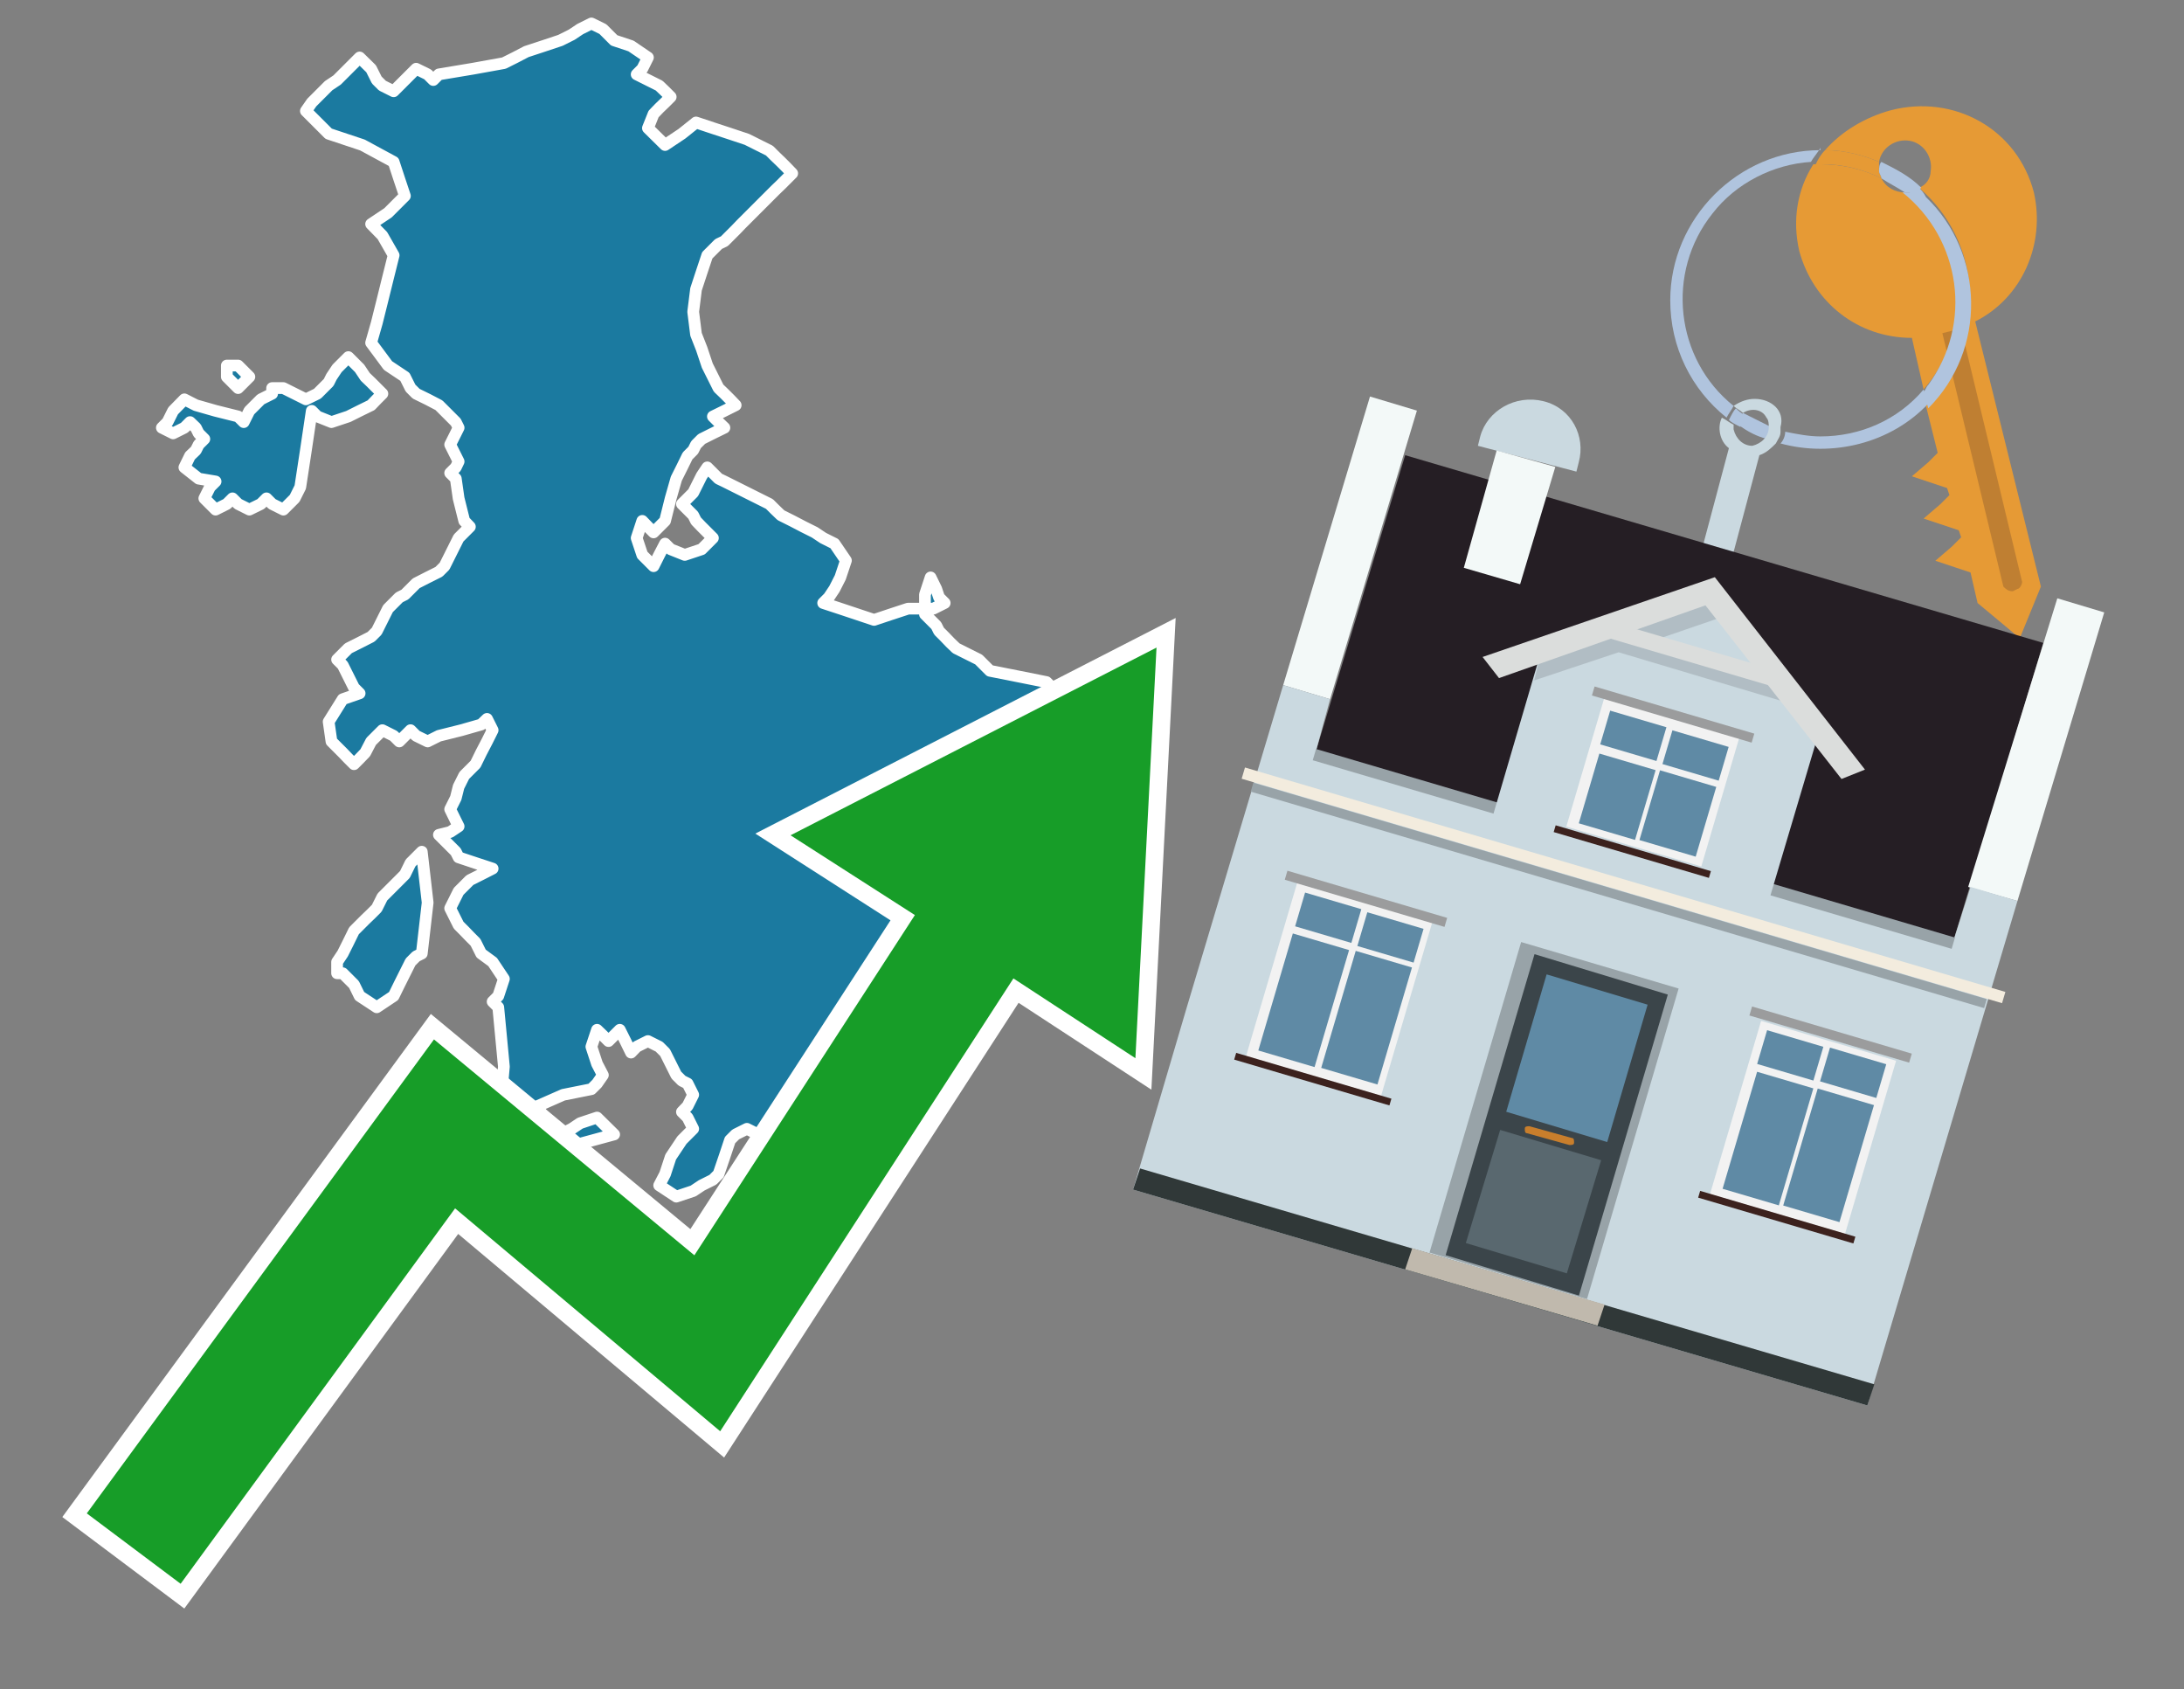
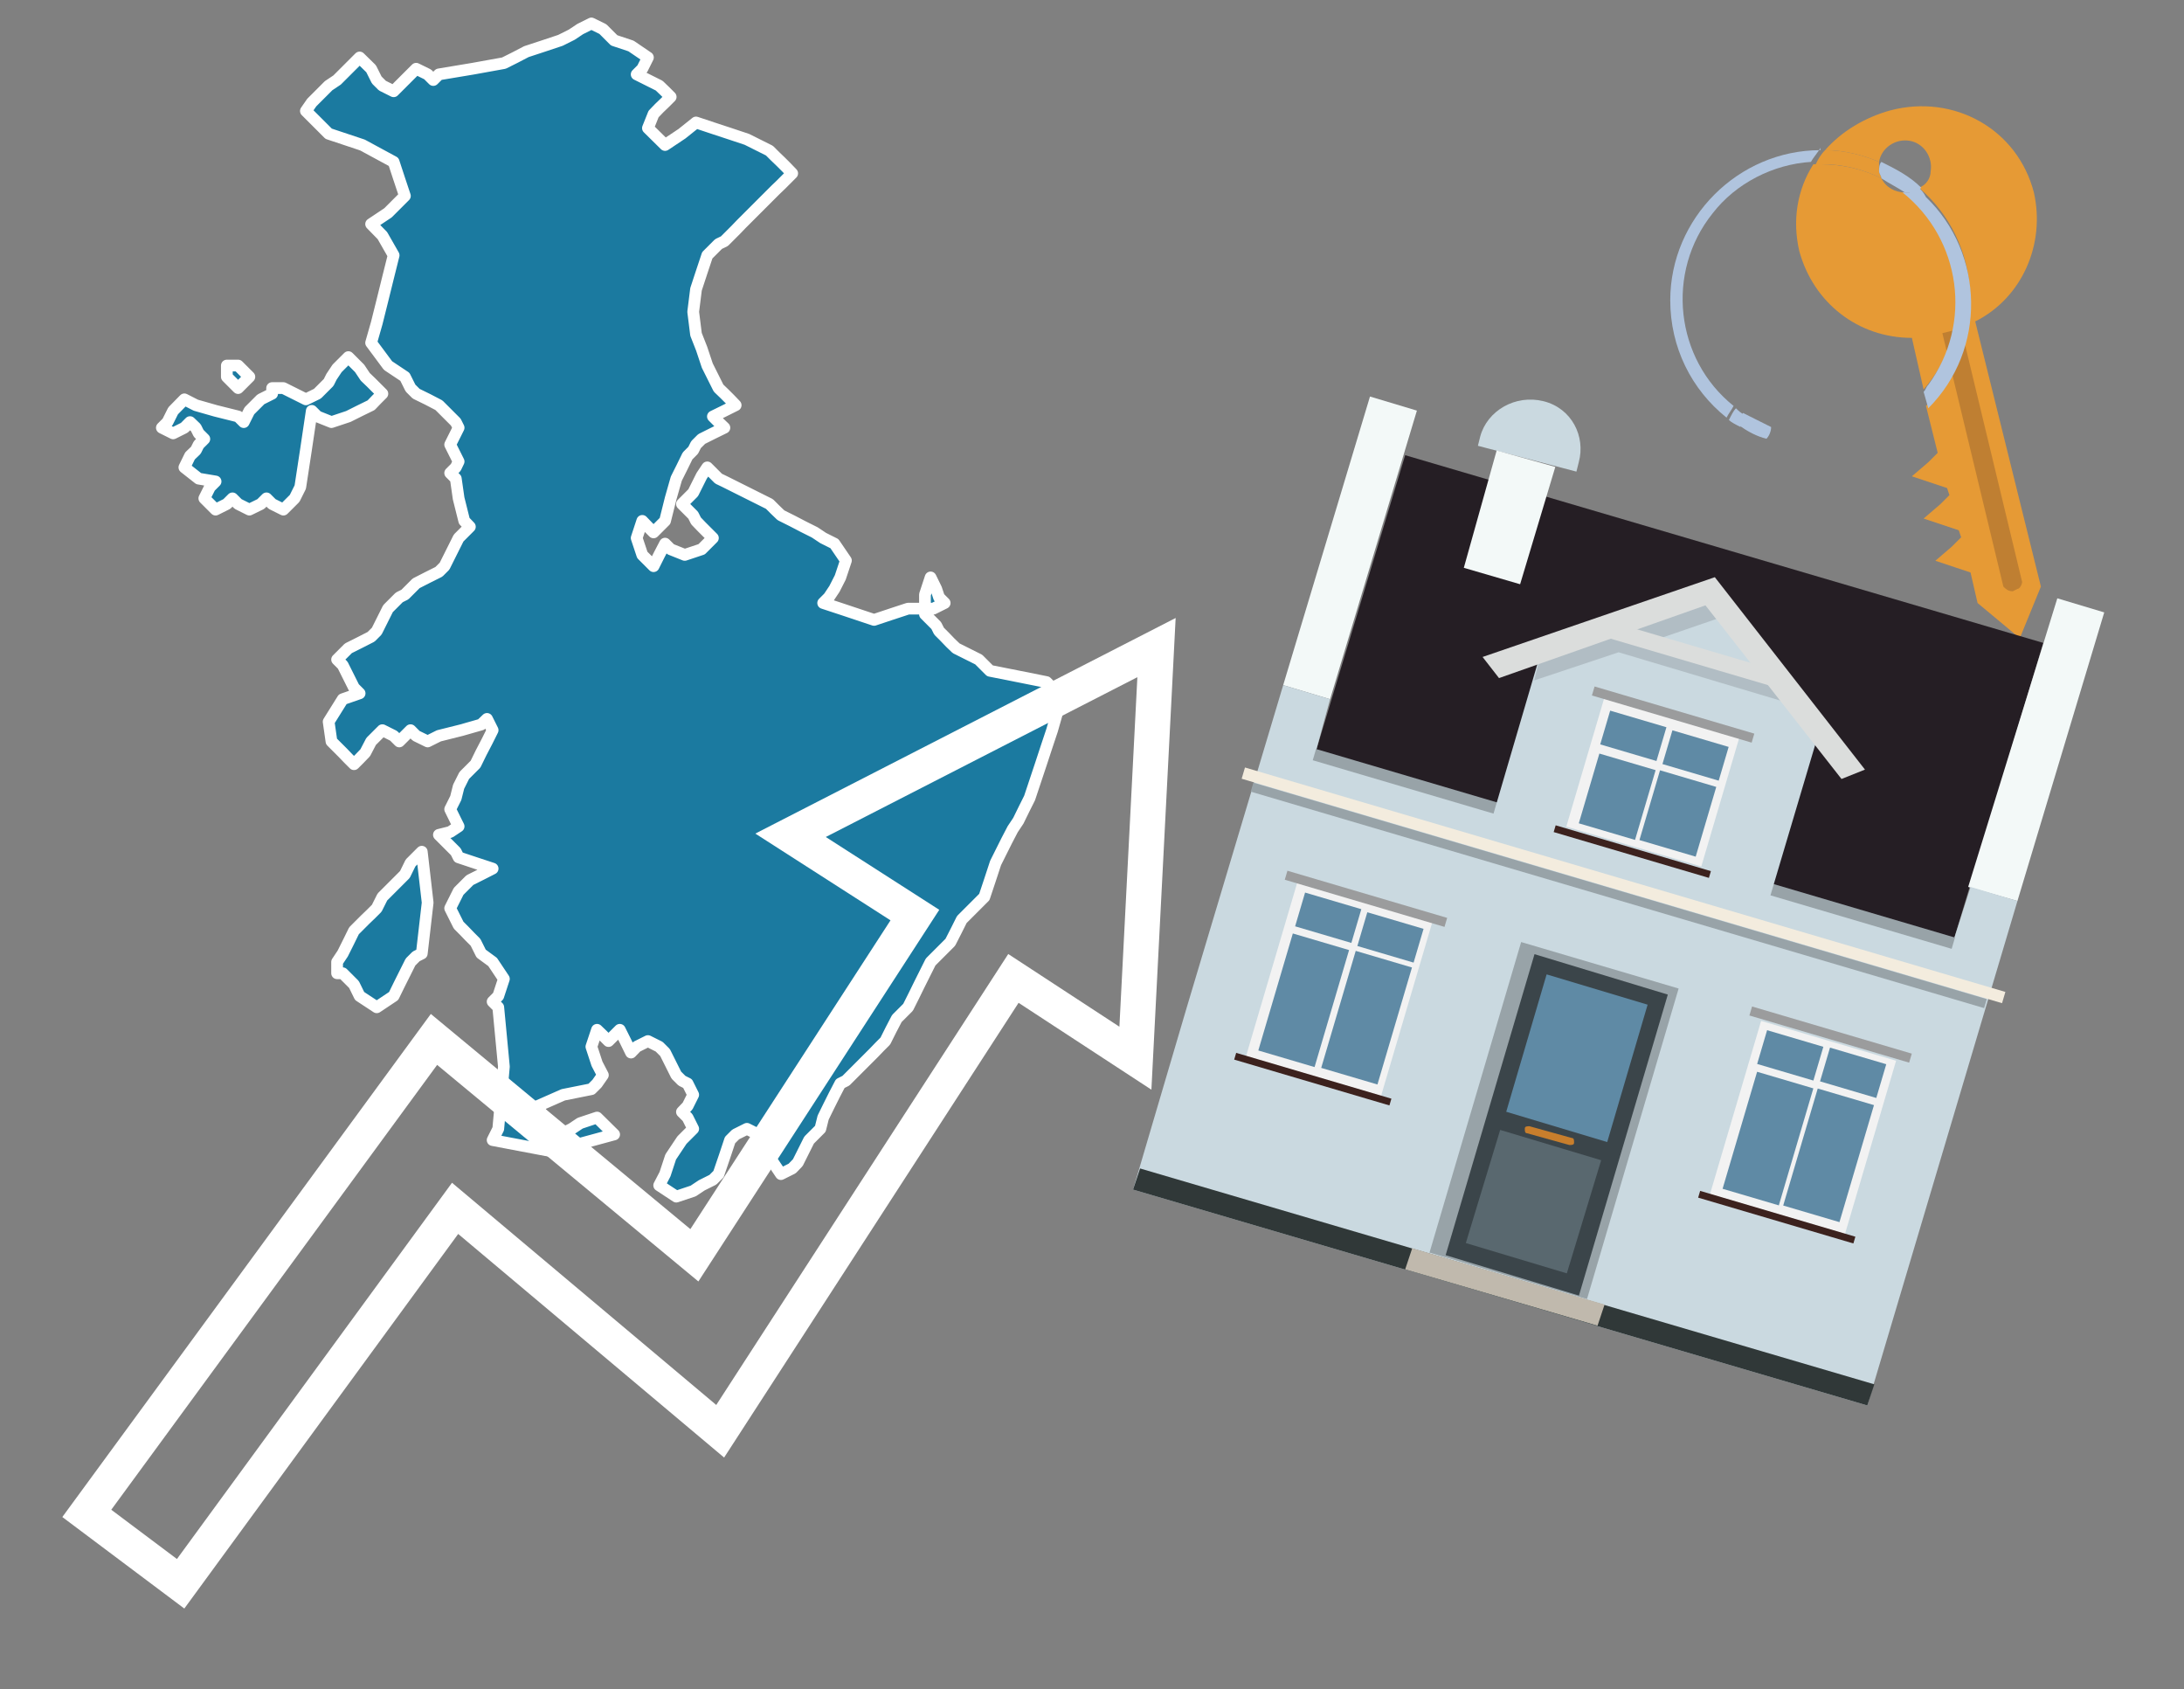
<svg xmlns="http://www.w3.org/2000/svg" version="1.1" id="Text" x="0px" y="0px" width="93.1px" height="72px" viewBox="0 0 93.1 72" style="enable-background:new 0 0 93.1 72;" xml:space="preserve">
  <rect x="0" y="0" width="93.1" height="72" fill="#808080" stroke="none" />
  <style type="text/css">
	.st0{fill:#1B7AA0;stroke:#FFFFFF;stroke-width:0.5;stroke-linejoin:round;}
	.st1{fill:none;stroke:#FFFFFF;stroke-width:1.5;stroke-miterlimit:10;}
	.st2{fill:#179D28;}
	.st3{fill:#E69A35;}
	.st4{fill:#B0C4DE;}
	.st5{fill:#CAD9E0;}
	.st6{fill:#BF7F32;}
	.st7{fill-rule:evenodd;clip-rule:evenodd;fill:#251E24;}
	.st8{fill-rule:evenodd;clip-rule:evenodd;fill:#F3F9F8;}
	.st9{fill-rule:evenodd;clip-rule:evenodd;fill:#CAD9E0;}
	.st10{fill-rule:evenodd;clip-rule:evenodd;fill:#303838;}
	.st11{fill-rule:evenodd;clip-rule:evenodd;fill:#98A3A8;}
	.st12{fill-rule:evenodd;clip-rule:evenodd;fill:#F3ECDE;}
	.st13{fill-rule:evenodd;clip-rule:evenodd;fill:#C0B9AD;}
	.st14{fill:#3B454A;}
	.st15{fill:#5F8AA5;}
	.st16{fill:#59686F;}
	.st17{fill:#C87E2C;}
	.st18{opacity:0.5;fill-rule:evenodd;clip-rule:evenodd;fill:#98A3A8;}
	.st19{fill-rule:evenodd;clip-rule:evenodd;fill:#DBDDDC;}
	.st20{fill-rule:evenodd;clip-rule:evenodd;fill:#F2F2F2;}
	.st21{fill-rule:evenodd;clip-rule:evenodd;fill:#5F8AA5;}
	.st22{fill-rule:evenodd;clip-rule:evenodd;fill:#9B9C9D;}
	.st23{fill-rule:evenodd;clip-rule:evenodd;fill:#3C221E;}
</style>
  <path class="st0" d="M14.37,41.0L14.61,40.64L14.85,40.16L15.09,39.67L15.33,39.43L15.57,39.19L15.82,38.95L16.06,38.71L16.3,38.23L16.78,37.75L17.26,37.27L17.5,36.78L17.74,36.54L17.98,36.3L18.23,38.47L17.98,40.64L17.74,40.76L17.5,41.0L17.26,41.48L17.02,41.96L16.78,42.45L16.06,42.93L15.33,42.45L15.09,41.96L14.85,41.72L14.61,41.48L14.37,41.48ZM12.08,16.54L12.56,16.78L13.04,17.02L13.53,16.78L13.77,16.54L14.01,16.3L14.13,16.06L14.37,15.7L14.85,15.22L15.33,15.7L15.57,16.06L15.82,16.3L16.06,16.54L16.3,16.78L16.06,17.02L15.82,17.27L15.33,17.51L14.85,17.75L14.13,17.99L13.53,17.75L13.29,17.51L13.04,19.19L12.8,20.76L12.56,21.24L12.08,21.72L11.6,21.48L11.36,21.24L11.12,21.48L10.63,21.72L10.15,21.48L9.91,21.24L9.67,21.48L9.19,21.72L8.71,21.24L8.95,20.76L9.19,20.52L8.47,20.4L7.86,19.92L8.1,19.43L8.35,19.19L8.47,18.95L8.71,18.71L8.47,18.47L8.35,18.23L8.1,17.99L7.86,18.23L7.38,18.47L6.9,18.23L7.14,17.99L7.38,17.51L7.86,17.02L8.35,17.27L9.19,17.51L10.15,17.75L10.39,17.99L10.63,17.51L11.12,17.02L11.6,16.78L11.6,16.54ZM10.15,15.58L10.63,16.06L10.15,16.54L9.67,16.06L9.67,15.58ZM39.43,26.18L39.67,26.42L39.91,26.66L40.03,26.9L40.27,27.14L40.51,27.39L40.76,27.63L41.24,27.87L41.72,28.11L41.96,28.35L42.2,28.59L43.41,28.83L44.61,29.07L44.85,29.31L45.09,30.28L44.85,31.12L44.61,31.84L44.37,32.57L44.13,33.29L43.89,34.01L43.65,34.49L43.41,34.98L43.17,35.34L42.92,35.82L42.68,36.3L42.44,36.78L42.2,37.51L41.96,38.23L41.72,38.47L41.48,38.71L41.24,38.95L41.0,39.19L40.76,39.67L40.51,40.16L40.27,40.4L40.03,40.64L39.91,40.76L39.67,41.0L39.43,41.48L39.19,41.96L38.95,42.45L38.71,42.93L38.47,43.17L38.23,43.41L37.98,43.89L37.74,44.37L37.5,44.61L37.26,44.86L37.02,45.1L36.78,45.34L36.54,45.58L36.3,45.82L36.06,46.06L35.82,46.18L35.57,46.66L35.33,47.14L35.09,47.63L34.97,48.11L34.73,48.35L34.49,48.59L34.25,49.07L34.01,49.55L33.77,49.8L33.29,50.04L32.8,49.31L32.56,48.59L32.32,48.35L31.84,48.11L31.36,48.35L31.12,48.59L30.88,49.31L30.63,50.04L30.39,50.28L29.91,50.52L29.55,50.76L28.83,51.0L28.1,50.52L28.35,50.04L28.59,49.31L29.07,48.59L29.55,48.11L29.31,47.63L29.07,47.39L29.31,47.14L29.55,46.66L29.31,46.18L29.07,46.06L28.83,45.82L28.59,45.34L28.35,44.86L28.1,44.61L27.62,44.37L27.14,44.61L26.9,44.86L26.66,44.37L26.42,43.89L26.18,44.13L25.94,44.37L25.7,44.13L25.45,43.89L25.21,44.61L25.45,45.34L25.7,45.82L25.45,46.18L25.21,46.42L24.01,46.66L22.92,47.14L23.17,47.63L23.41,48.11L23.65,48.59L23.89,48.35L24.37,48.11L24.73,47.87L25.45,47.63L26.18,48.35L23.53,49.07L21.0,48.59L21.24,48.11L21.48,45.46L21.24,42.93L21.0,42.69L21.24,42.45L21.48,41.72L21.0,41.0L20.51,40.64L20.27,40.16L20.03,39.92L19.79,39.67L19.55,39.43L19.43,39.19L19.19,38.71L19.43,38.23L19.55,37.99L19.79,37.75L20.03,37.51L20.51,37.27L21.0,37.02L20.27,36.78L19.55,36.54L19.43,36.3L19.19,36.06L18.95,35.82L18.71,35.58L19.19,35.46L19.55,35.22L19.43,34.98L19.19,34.49L19.43,34.01L19.55,33.53L19.79,33.05L20.03,32.81L20.27,32.57L20.51,32.08L20.76,31.6L21.0,31.12L20.76,30.64L20.51,30.88L19.67,31.12L18.71,31.36L18.23,31.6L17.74,31.36L17.5,31.12L17.26,31.36L17.02,31.6L16.78,31.36L16.3,31.12L15.82,31.6L15.57,32.08L15.33,32.33L15.09,32.57L14.85,32.33L14.61,32.08L14.37,31.84L14.13,31.6L14.01,30.76L14.61,29.8L15.33,29.55L15.09,29.31L14.85,28.83L14.61,28.35L14.37,28.11L14.61,27.87L14.85,27.63L15.33,27.39L15.82,27.14L16.06,26.9L16.3,26.42L16.54,25.94L16.78,25.7L17.02,25.46L17.26,25.34L17.5,25.1L17.74,24.86L18.23,24.61L18.71,24.37L18.95,24.13L19.19,23.65L19.43,23.17L19.55,22.93L19.79,22.69L20.03,22.45L19.79,22.2L19.55,21.24L19.43,20.4L19.19,20.16L19.43,19.92L19.55,19.67L19.43,19.43L19.19,18.95L19.43,18.47L19.55,18.23L19.43,17.99L19.19,17.75L18.95,17.51L18.71,17.27L18.23,17.02L17.74,16.78L17.5,16.54L17.26,16.06L16.54,15.58L15.82,14.61L16.06,13.77L16.3,12.81L16.54,11.84L16.78,10.88L16.3,10.04L15.82,9.55L16.54,9.07L17.26,8.35L17.02,7.63L16.78,6.9L15.45,6.18L14.01,5.7L13.53,5.22L13.04,4.73L13.29,4.37L13.53,4.13L13.77,3.89L14.01,3.65L14.37,3.41L14.85,2.93L15.33,2.45L15.82,2.93L16.06,3.41L16.3,3.65L16.78,3.89L17.26,3.41L17.74,2.93L18.23,3.17L18.47,3.41L18.71,3.17L20.15,2.93L21.48,2.69L21.96,2.45L22.44,2.2L23.17,1.96L23.89,1.72L24.37,1.48L24.73,1.24L25.21,1.0L25.7,1.24L25.94,1.48L26.18,1.72L26.9,1.96L27.62,2.45L27.38,2.93L27.14,3.17L27.62,3.41L28.1,3.65L28.35,3.89L28.59,4.13L28.35,4.37L28.1,4.61L27.86,4.86L27.62,5.46L28.35,6.18L29.07,5.7L29.67,5.22L30.39,5.46L31.12,5.7L31.84,5.94L32.32,6.18L32.8,6.42L33.04,6.66L33.29,6.9L33.53,7.14L33.77,7.39L33.53,7.63L33.29,7.87L33.04,8.11L32.8,8.35L32.56,8.59L32.32,8.83L32.08,9.07L31.84,9.31L31.6,9.55L31.36,9.8L31.12,10.04L30.88,10.28L30.63,10.4L30.39,10.64L30.15,10.88L29.91,11.6L29.67,12.33L29.55,13.29L29.67,14.25L29.91,14.86L30.15,15.58L30.39,16.06L30.63,16.54L30.88,16.78L31.12,17.02L31.36,17.27L30.88,17.51L30.39,17.75L30.63,17.99L30.88,18.23L30.39,18.47L29.91,18.71L29.67,18.95L29.55,19.19L29.31,19.43L29.07,19.92L28.83,20.4L28.59,21.24L28.35,22.2L28.1,22.45L27.86,22.69L27.62,22.45L27.38,22.2L27.14,22.93L27.38,23.65L27.62,23.89L27.86,24.13L28.1,23.65L28.35,23.17L28.59,23.41L29.19,23.65L29.91,23.41L30.15,23.17L30.39,22.93L30.15,22.69L29.91,22.45L29.67,22.2L29.55,21.96L29.31,21.72L29.07,21.48L29.31,21.24L29.55,21.0L29.67,20.76L29.91,20.28L30.15,19.92L30.39,20.16L30.63,20.4L30.88,20.52L31.36,20.76L31.84,21.0L32.32,21.24L32.8,21.48L33.04,21.72L33.29,21.96L33.77,22.2L34.25,22.45L34.73,22.69L35.09,22.93L35.57,23.17L36.06,23.89L35.82,24.61L35.57,25.1L35.33,25.46L35.09,25.7L35.82,25.94L36.54,26.18L37.26,26.42L37.98,26.18L38.71,25.94L39.43,25.94ZM39.43,25.34L39.67,24.61L39.91,25.1L40.03,25.46L40.27,25.7L39.79,25.94L39.43,25.94Z" />
  <polygon class="st1" points="49.3,27.6 33.7,35.6 39,39 29.6,53.5 18.5,44.3 3.7,64.5 7.7,67.5 19.4,51.5 30.7,61 43.2,41.7   48.4,45.1 " />
-   <polygon class="st2" points="49.3,27.6 33.7,35.6 39,39 29.6,53.5 18.5,44.3 3.7,64.5 7.7,67.5 19.4,51.5 30.7,61 43.2,41.7   48.4,45.1 " />
  <path class="st3" d="M80.2,7.6c0-0.1-0.1-0.2-0.1-0.3c0-0.1,0-0.3,0-0.4c-0.7-0.3-1.5-0.5-2.3-0.5c-0.2,0.2-0.3,0.4-0.4,0.6  c0.1,0,0.2,0,0.3,0C78.5,7,79.4,7.2,80.2,7.6z" />
  <path class="st4" d="M77.6,6.4c-3.5,0-6.4,2.9-6.4,6.4c0,2,0.9,3.8,2.4,5c0.1-0.2,0.2-0.3,0.3-0.5c-2.5-2-2.9-5.7-0.9-8.2  c1-1.3,2.6-2.1,4.2-2.2c0.1-0.2,0.3-0.4,0.4-0.6V6.4z" />
  <path class="st3" d="M84.2,13.7c2-1,3-3.3,2.5-5.5C86,5.5,83.3,4,80.6,4.7c-1.1,0.3-2.1,0.9-2.8,1.7c0.8,0,1.6,0.2,2.3,0.5  c0.1-0.6,0.7-1,1.3-0.9c0.6,0.1,1,0.7,0.9,1.3c0,0.3-0.2,0.6-0.5,0.7c2.7,2.3,2.9,6.4,0.6,9c-0.1,0.1-0.2,0.2-0.3,0.3l0.5,2  l-0.4,0.4l-0.7,0.6l0.9,0.3l0.6,0.2l0.1,0.3l-0.4,0.4L82,22.1l0.9,0.3l0.6,0.2l0.1,0.3l-0.4,0.4l-0.7,0.6l0.9,0.3l0.6,0.2l0.3,1.3  l1.8,1.5L87,25L84.2,13.7z" />
  <path class="st3" d="M81.2,8.2c-0.4,0-0.8-0.2-1-0.6C79.4,7.2,78.5,7,77.6,7c-0.1,0-0.2,0-0.3,0c-0.7,1.1-0.9,2.4-0.6,3.7  c0.6,2.2,2.5,3.7,4.8,3.7l0.5,2.2c2.1-2.4,1.9-6.1-0.6-8.2C81.3,8.3,81.2,8.3,81.2,8.2z" />
  <path class="st4" d="M74.1,18.1c0.4,0.3,0.8,0.5,1.2,0.6c0.1-0.1,0.2-0.3,0.2-0.5l0,0c-0.4-0.2-0.8-0.4-1.2-0.6  C74.2,17.8,74.1,17.9,74.1,18.1z" />
  <path class="st4" d="M74.4,17.7c-0.2-0.1-0.3-0.2-0.4-0.3c-0.1,0.1-0.2,0.3-0.3,0.5c0.1,0.1,0.3,0.2,0.5,0.3  C74.1,17.9,74.2,17.8,74.4,17.7z" />
-   <path class="st5" d="M74.8,17c-0.3,0-0.6,0.1-0.9,0.3c0.1,0.1,0.3,0.2,0.4,0.3c0.3-0.2,0.8-0.2,1,0.2c0.1,0.1,0.1,0.3,0.1,0.4l0,0  c0,0.4-0.3,0.7-0.7,0.8c-0.4,0-0.7-0.3-0.8-0.7c0,0,0,0,0-0.1v-0.1c-0.2-0.1-0.3-0.2-0.5-0.3c-0.2,0.4-0.1,1,0.3,1.3l-1.2,4.5  l1.3,0.3l1.2-4.5c0.3-0.1,0.5-0.3,0.7-0.5c0.1-0.2,0.2-0.3,0.2-0.5c0-0.1,0-0.1,0-0.2C76.1,17.5,75.5,17,74.8,17z" />
  <path class="st6" d="M86,25.1l-0.2,0.1c-0.2,0-0.3-0.1-0.4-0.2l0,0l-2.6-10.8l0.8-0.2l2.6,10.8C86.2,24.9,86.1,25.1,86,25.1L86,25.1  z" />
  <path class="st4" d="M80.1,7.3c0,0.1,0.1,0.2,0.1,0.3c0.3,0.2,0.7,0.4,1,0.6c0.1,0,0.2,0,0.3,0c0.1,0,0.3-0.1,0.4-0.2  c-0.5-0.5-1.1-0.8-1.7-1.1C80.1,7,80.1,7.2,80.1,7.3z" />
-   <path class="st4" d="M77.6,18.6c-0.5,0-1-0.1-1.5-0.2c0,0.2-0.1,0.4-0.2,0.5c2.2,0.6,4.7,0,6.3-1.7L82,16.6  C80.9,17.9,79.3,18.6,77.6,18.6z" />
  <path class="st4" d="M81.8,8c-0.1,0.1-0.2,0.1-0.4,0.2c-0.1,0-0.2,0-0.3,0c2.5,2,3,5.6,1.1,8.2c-0.1,0.1-0.1,0.2-0.2,0.3l0.2,0.7  c2.5-2.5,2.4-6.6-0.1-9C82,8.2,81.9,8.1,81.8,8L81.8,8z" />
  <g>
    <polygon class="st7" points="56.1,32 83.3,40 87.1,27.4 59.9,19.4 56.1,32  " />
    <polygon class="st8" points="54.7,29.2 56.7,29.8 60.4,17.5 58.4,16.9 54.7,29.2  " />
    <polygon class="st8" points="83.9,37.8 86,38.4 89.7,26.1 87.7,25.5 83.9,37.8  " />
    <polygon class="st9" points="50.6,42.9 54.7,29.2 56.7,29.8 56.1,32 83.3,40 84,37.8 86,38.4 79.6,59.9 48.3,50.7  " />
    <polygon class="st10" points="48.3,50.7 48.6,49.8 79.9,59 79.6,59.9 48.3,50.7  " />
    <rect x="55.4" y="36" transform="matrix(-0.959 -0.283 0.283 -0.959 126.136 90.641)" class="st11" width="28.4" height="0.5" />
    <path class="st9" d="M67.3,19.7l-0.1,0.4L63,19l0.1-0.4c0.3-1.1,1.5-1.8,2.7-1.5l0,0C67,17.4,67.6,18.6,67.3,19.7z" />
    <rect x="52.3" y="37.5" transform="matrix(0.959 0.283 -0.283 0.959 13.528 -18.053)" class="st12" width="33.8" height="0.5" />
    <rect x="52.7" y="38" transform="matrix(0.959 0.283 -0.283 0.959 13.644 -18)" class="st11" width="32.6" height="0.4" />
    <polygon class="st8" points="63.8,19.2 66.3,19.9 64.8,24.9 62.4,24.2 63.8,19.2  " />
    <g>
      <polygon class="st13" points="59.9,54.1 60.2,53.2 68.4,55.6 68.1,56.5 59.9,54.1   " />
      <g>
        <rect x="62.7" y="40.9" transform="matrix(-0.959 -0.283 0.283 -0.959 116.206 112.332)" class="st11" width="7" height="13.8" />
        <g transform="matrix( 0.861, 0, 0, 0.861, 2148,666.7) ">
          <g>
            <g>
              <g id="Symbol_9_0_Layer2_0_MEMBER_8_MEMBER_12_MEMBER_0_FILL_00000093138799685286719200000007935211885926770846_">
                <path class="st14" d="M-2412.2-725.1l-6.6-2l-4.4,14.9l6.6,2L-2412.2-725.1z" />
              </g>
            </g>
          </g>
        </g>
        <g transform="matrix( 0.861, 0, 0, 0.861, 2148,666.7) ">
          <g>
            <g id="Symbol_9_0_Layer2_0_MEMBER_8_MEMBER_12_MEMBER_1_MEMBER_1_FILL_98_">
              <path class="st15" d="M-2418.2-726.1l-2,6.8l5,1.5l2-6.8L-2418.2-726.1z" />
            </g>
          </g>
        </g>
        <g transform="matrix( 0.861, 0, 0, 0.861, 2148,666.7) ">
          <g>
            <g id="Symbol_9_0_Layer2_0_MEMBER_8_MEMBER_12_MEMBER_1_MEMBER_1_FILL_97_">
              <path class="st16" d="M-2420.5-718.4l-1.7,5.6l5,1.5l1.7-5.6L-2420.5-718.4z" />
            </g>
          </g>
        </g>
        <path class="st17" d="M67,48.5L65.2,48c-0.1,0-0.2,0-0.2,0.1l0,0c0,0.1,0,0.2,0.1,0.2l1.8,0.5c0.1,0,0.2,0,0.2-0.1l0,0     C67.1,48.6,67.1,48.5,67,48.5z" />
      </g>
    </g>
    <polygon class="st9" points="63.6,34.9 75.4,38.4 77.6,31 72.9,25.2 65.8,27.4  " />
    <path class="st18" d="M65.7,27.8l1.5-0.5l0,0l0,0l5.8-2l0.4,1l-3.2,1.1c2.1,0.6,5.8,1.7,5.9,1.7l0.6,1l-7.7-2.3L65.4,29L65.7,27.8z   " />
    <polygon class="st19" points="63.2,28 73.1,24.6 73.1,24.6 73.1,24.6 79.5,32.8 78.5,33.2 72.7,25.8 63.9,28.9  " />
    <rect x="68.2" y="27.5" transform="matrix(-0.959 -0.283 0.283 -0.959 133.162 74.924)" class="st19" width="7.5" height="0.7" />
    <g>
      <rect x="73.9" y="44.1" transform="matrix(-0.959 -0.283 0.283 -0.959 137.038 115.798)" class="st20" width="6" height="7.7" />
      <g>
        <g>
          <rect x="72.7" y="47.3" transform="matrix(0.283 -0.959 0.959 0.283 7.496 106.999)" class="st21" width="5.2" height="2.5" />
        </g>
        <g>
          <rect x="75.6" y="43.7" transform="matrix(0.283 -0.959 0.959 0.283 11.601 105.479)" class="st21" width="1.5" height="2.5" />
        </g>
      </g>
      <g>
        <g>
          <rect x="75.4" y="48" transform="matrix(0.283 -0.959 0.959 0.283 8.645 110.104)" class="st21" width="5.2" height="2.5" />
        </g>
        <g>
          <rect x="78.3" y="44.5" transform="matrix(0.283 -0.959 0.959 0.283 12.751 108.584)" class="st21" width="1.5" height="2.5" />
        </g>
      </g>
      <rect x="74.5" y="43.9" transform="matrix(-0.959 -0.283 0.283 -0.959 140.405 108.473)" class="st22" width="7.1" height="0.4" />
      <rect x="72.3" y="51.7" transform="matrix(-0.959 -0.283 0.283 -0.959 133.711 123.037)" class="st23" width="6.9" height="0.3" />
    </g>
    <g>
      <rect x="54.2" y="38.3" transform="matrix(-0.959 -0.283 0.283 -0.959 100.01 98.778)" class="st20" width="6" height="7.7" />
      <g>
        <g>
          <rect x="53" y="41.4" transform="matrix(0.283 -0.959 0.959 0.283 -1.062 83.882)" class="st21" width="5.2" height="2.5" />
        </g>
        <g>
          <rect x="55.9" y="37.9" transform="matrix(0.283 -0.959 0.959 0.283 3.043 82.362)" class="st21" width="1.5" height="2.5" />
        </g>
      </g>
      <g>
        <g>
          <rect x="55.7" y="42.2" transform="matrix(0.283 -0.959 0.959 0.283 8.761857e-02 86.987)" class="st21" width="5.2" height="2.5" />
        </g>
        <g>
          <rect x="58.5" y="38.7" transform="matrix(0.283 -0.959 0.959 0.283 4.193 85.468)" class="st21" width="1.5" height="2.5" />
        </g>
      </g>
      <rect x="54.8" y="38" transform="matrix(-0.959 -0.283 0.283 -0.959 103.376 91.454)" class="st22" width="7.1" height="0.4" />
      <rect x="52.6" y="45.9" transform="matrix(-0.959 -0.283 0.283 -0.959 96.682 106.017)" class="st23" width="6.9" height="0.3" />
    </g>
    <g>
      <rect x="67.5" y="30.6" transform="matrix(-0.959 -0.283 0.283 -0.959 128.596 85.376)" class="st20" width="6" height="5.7" />
      <g>
        <g>
          <rect x="67.3" y="32.7" transform="matrix(0.283 -0.959 0.959 0.283 16.896 90.376)" class="st21" width="3.1" height="2.5" />
        </g>
        <g>
          <rect x="68.9" y="30.1" transform="matrix(0.283 -0.959 0.959 0.283 19.85 89.283)" class="st21" width="1.5" height="2.5" />
        </g>
      </g>
      <g>
        <g>
          <rect x="70" y="33.4" transform="matrix(0.283 -0.959 0.959 0.283 18.046 93.481)" class="st21" width="3.1" height="2.5" />
        </g>
        <g>
          <rect x="71.5" y="30.9" transform="matrix(0.283 -0.959 0.959 0.283 21 92.388)" class="st21" width="1.5" height="2.5" />
        </g>
      </g>
      <rect x="67.8" y="30.3" transform="matrix(-0.959 -0.283 0.283 -0.959 131.115 79.896)" class="st22" width="7.1" height="0.4" />
      <rect x="66.2" y="36.1" transform="matrix(-0.959 -0.283 0.283 -0.959 126.117 90.77)" class="st23" width="6.9" height="0.3" />
    </g>
  </g>
</svg>